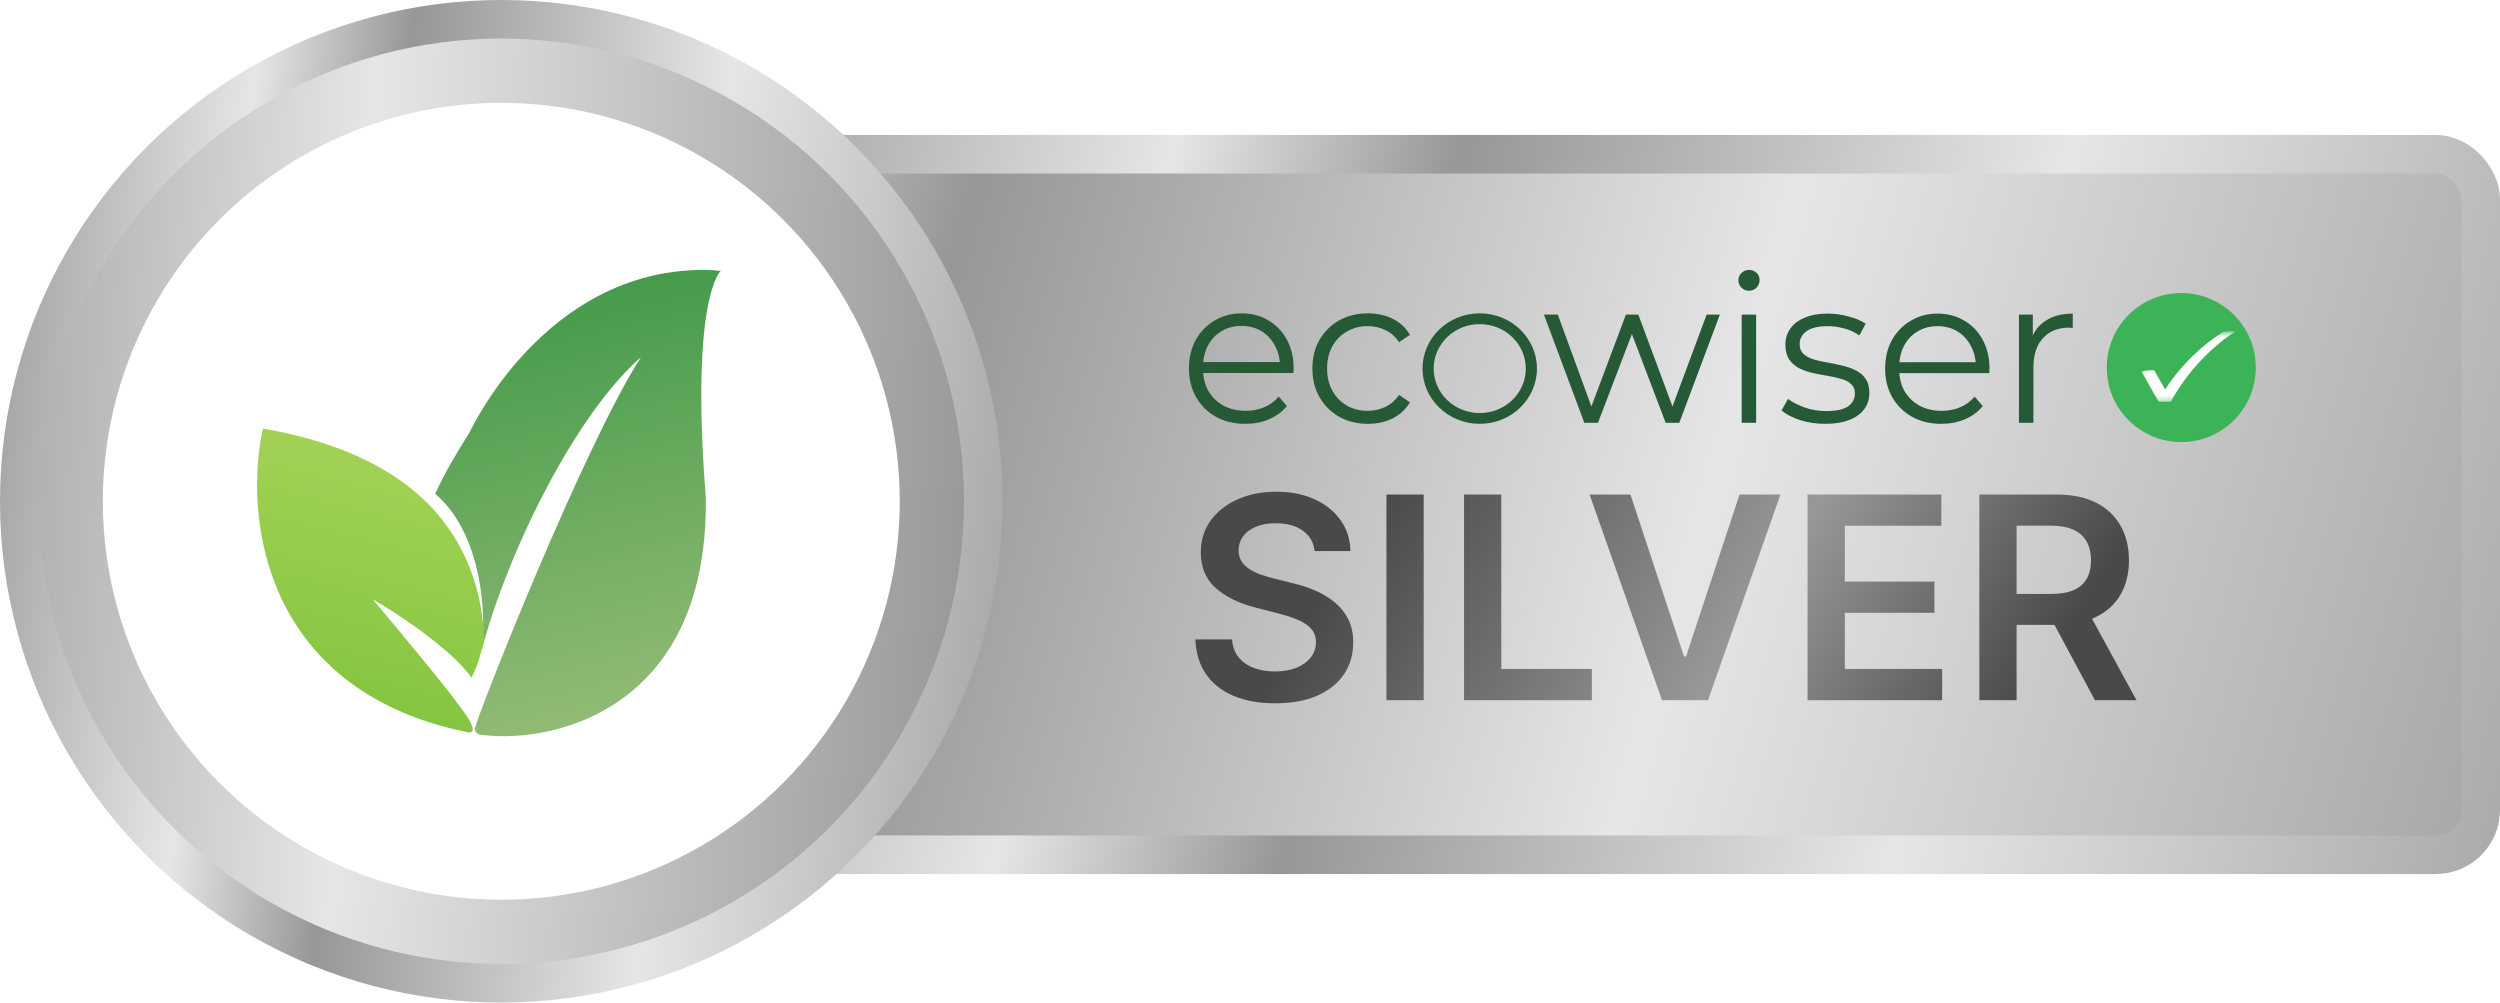
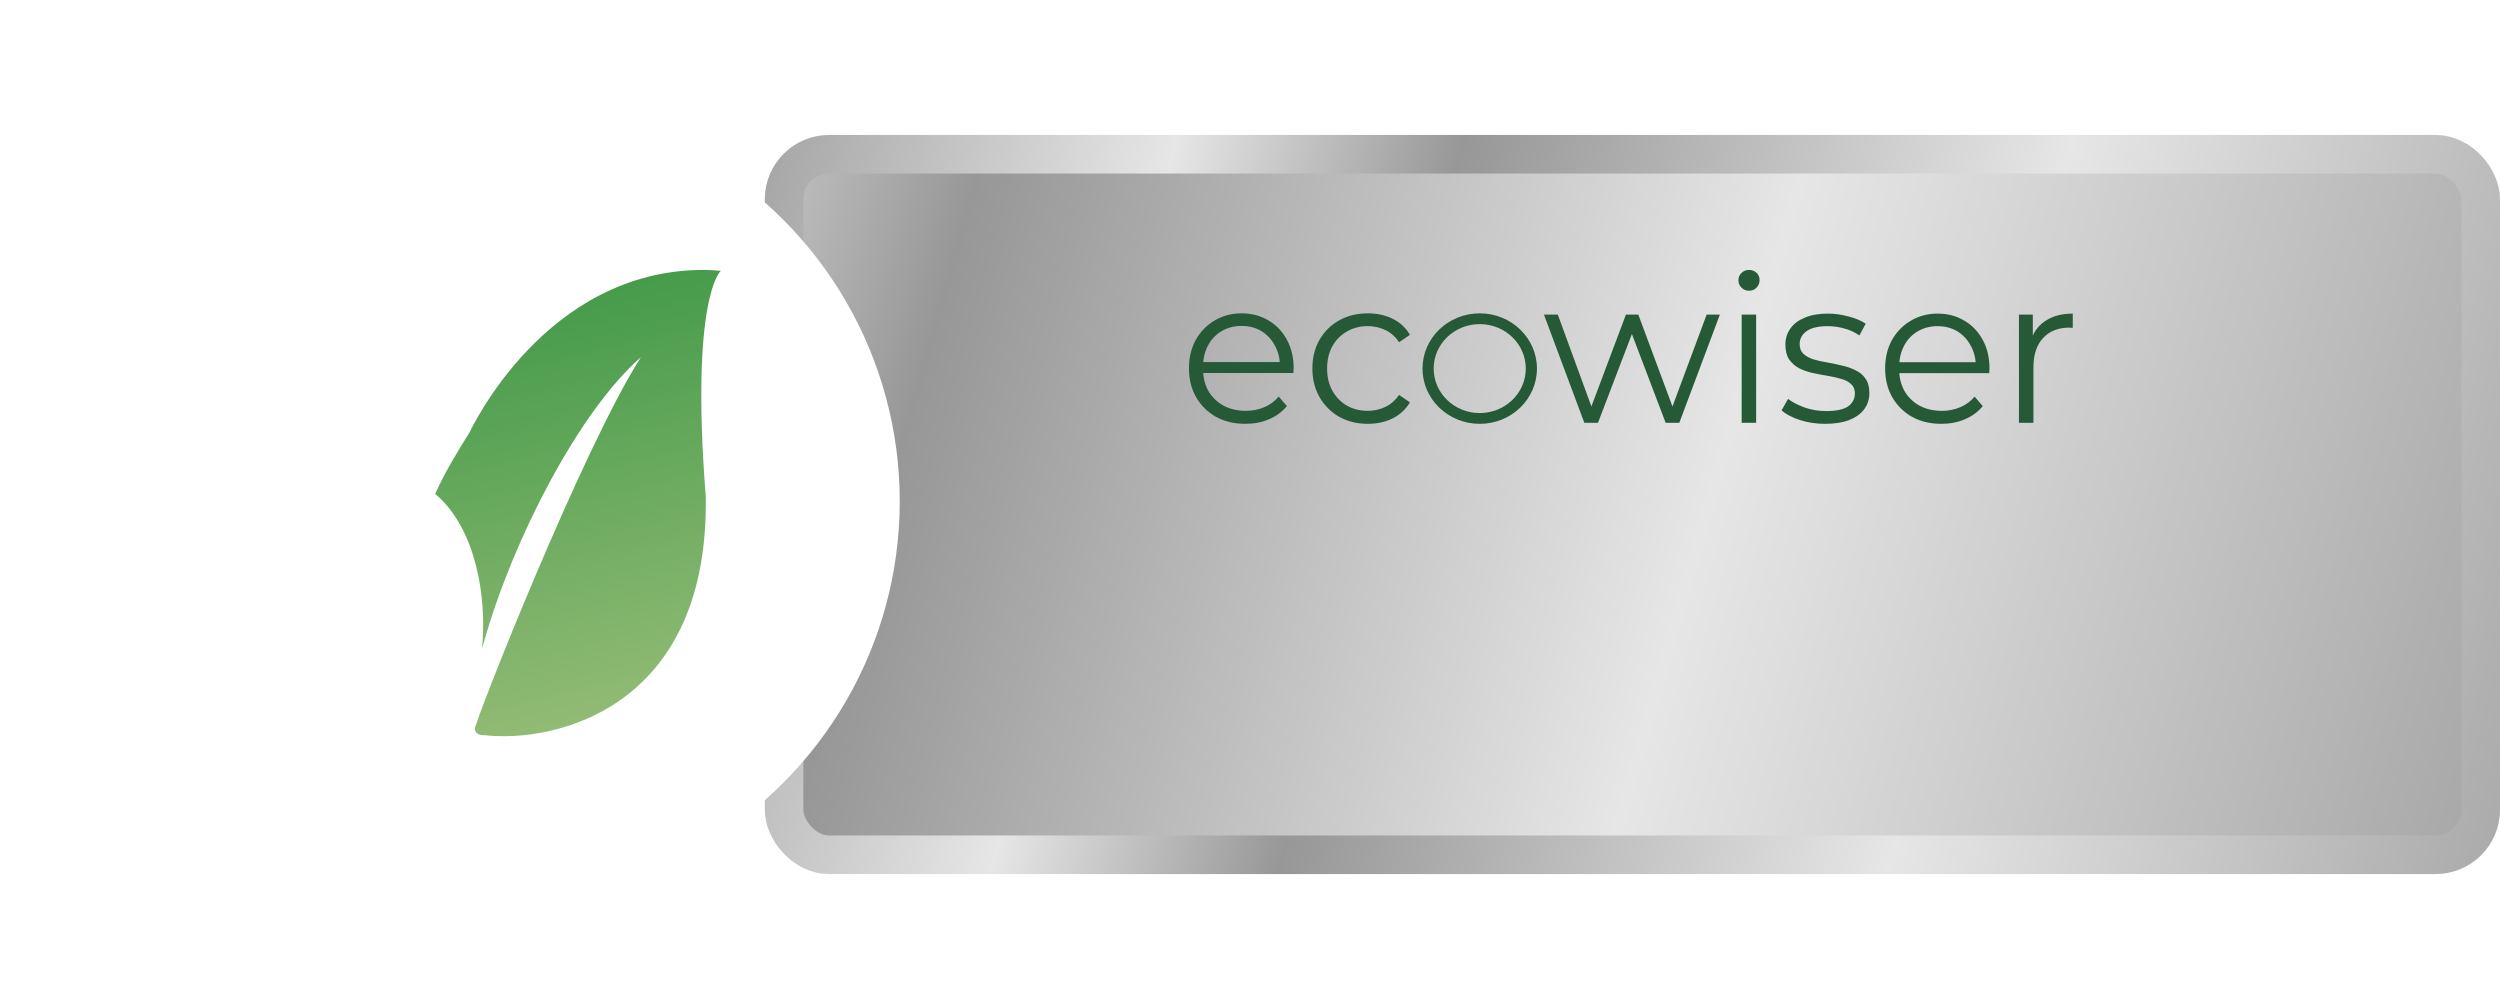
<svg xmlns="http://www.w3.org/2000/svg" width="389" height="156" viewBox="0 0 389 156" fill="none">
  <rect x="122" y="24" width="264" height="109" rx="7" fill="url(#paint0_linear_2949_7926)" stroke="url(#paint1_linear_2949_7926)" stroke-width="6" />
-   <circle cx="78" cy="78" r="75" fill="url(#paint2_linear_2949_7926)" stroke="url(#paint3_linear_2949_7926)" stroke-width="6" />
  <circle cx="78" cy="78" r="62" fill="white" />
  <path d="M109.824 77.338V78.335C109.824 110.204 86.407 115.62 75.422 114.398C74.757 114.398 74.093 114.286 73.868 113.509C73.756 112.512 90.737 69.564 99.723 55.583C90.18 63.905 79.859 83.769 75.31 99.86C75.197 100.193 75.09 100.619 74.991 100.96C75.834 92.882 73.994 82.107 67.713 76.846C69.22 73.504 71.102 70.415 73.035 67.317C73.274 66.933 84.736 42 109.487 42C110.362 42 111.232 42.047 112.094 42.145H112.15V42.154C112.15 42.154 107.376 46.152 109.819 77.333L109.824 77.338Z" fill="url(#paint4_linear_2949_7926)" />
-   <path d="M57.996 93.238C61.657 95.344 70.194 100.952 73.372 105.435C74.729 102.412 74.2 103.638 75.31 99.866C75.197 92.433 72.759 84.219 65.878 77.671C60.552 72.677 52.562 68.684 40.908 66.686C38.025 79.669 40.351 107.411 72.866 113.959C74.088 114.071 73.311 112.737 73.311 112.629C73.199 112.409 73.091 112.185 72.979 111.965C70.98 108.637 60.767 96.571 57.992 93.243L57.996 93.238Z" fill="url(#paint5_linear_2949_7926)" />
  <g filter="url(#filter0_dd_2949_7926)">
-     <path d="M204.547 85.745C204.401 84.38 203.786 83.318 202.703 82.558C201.63 81.797 200.234 81.417 198.516 81.417C197.307 81.417 196.271 81.599 195.406 81.964C194.542 82.328 193.88 82.823 193.422 83.448C192.964 84.073 192.729 84.787 192.719 85.589C192.719 86.255 192.87 86.834 193.172 87.323C193.484 87.813 193.906 88.23 194.438 88.573C194.969 88.907 195.557 89.188 196.203 89.417C196.849 89.646 197.5 89.839 198.156 89.995L201.156 90.745C202.365 91.026 203.526 91.407 204.641 91.886C205.766 92.365 206.771 92.969 207.656 93.698C208.552 94.427 209.26 95.308 209.781 96.339C210.302 97.37 210.563 98.579 210.563 99.964C210.563 101.839 210.083 103.49 209.125 104.917C208.167 106.334 206.781 107.443 204.969 108.245C203.167 109.037 200.984 109.433 198.422 109.433C195.932 109.433 193.771 109.047 191.938 108.276C190.115 107.506 188.688 106.381 187.656 104.901C186.635 103.422 186.083 101.62 186 99.495H191.703C191.786 100.61 192.13 101.537 192.734 102.276C193.339 103.016 194.125 103.568 195.094 103.933C196.073 104.297 197.167 104.479 198.375 104.479C199.635 104.479 200.74 104.292 201.688 103.917C202.646 103.532 203.396 103 203.938 102.323C204.479 101.636 204.755 100.834 204.766 99.917C204.755 99.084 204.51 98.396 204.031 97.855C203.552 97.302 202.88 96.844 202.016 96.48C201.161 96.105 200.161 95.771 199.016 95.48L195.375 94.542C192.74 93.865 190.656 92.839 189.125 91.464C187.604 90.079 186.844 88.24 186.844 85.948C186.844 84.063 187.354 82.412 188.375 80.995C189.406 79.579 190.807 78.48 192.578 77.698C194.349 76.907 196.354 76.511 198.594 76.511C200.865 76.511 202.854 76.907 204.563 77.698C206.281 78.48 207.63 79.568 208.609 80.964C209.589 82.349 210.094 83.943 210.125 85.745H204.547ZM221.527 76.948V108.948H215.73V76.948H221.527ZM227.805 108.948V76.948H233.602V104.089H247.695V108.948H227.805ZM253.699 76.948L262.027 102.136H262.355L270.668 76.948H277.043L265.762 108.948H258.605L247.34 76.948H253.699ZM281.258 108.948V76.948H302.07V81.808H287.055V90.495H300.992V95.355H287.055V104.089H302.195V108.948H281.258ZM307.984 108.948V76.948H319.984C322.443 76.948 324.505 77.375 326.172 78.23C327.849 79.084 329.115 80.282 329.969 81.823C330.833 83.355 331.266 85.141 331.266 87.183C331.266 89.235 330.828 91.016 329.953 92.526C329.089 94.026 327.813 95.188 326.125 96.011C324.438 96.823 322.365 97.23 319.906 97.23H311.359V92.417H319.125C320.563 92.417 321.74 92.219 322.656 91.823C323.573 91.417 324.25 90.828 324.688 90.058C325.135 89.276 325.359 88.318 325.359 87.183C325.359 86.047 325.135 85.079 324.688 84.276C324.24 83.464 323.557 82.849 322.641 82.433C321.724 82.005 320.542 81.792 319.094 81.792H313.781V108.948H307.984ZM324.516 94.448L332.438 108.948H325.969L318.187 94.448H324.516Z" fill="url(#paint6_linear_2949_7926)" />
-   </g>
-   <path d="M339.406 68.786C345.809 68.786 351 63.595 351 57.192C351 50.789 345.809 45.598 339.406 45.598C333.003 45.598 327.812 50.789 327.812 57.192C327.812 63.595 333.003 68.786 339.406 68.786Z" fill="#3BB356" />
+     </g>
  <mask id="mask0_2949_7926" style="mask-type:luminance" maskUnits="userSpaceOnUse" x="333" y="51" width="15" height="12">
-     <path d="M347.911 51.622H333.143V62.617H347.911V51.622Z" fill="white" />
-   </mask>
+     </mask>
  <g mask="url(#mask0_2949_7926)">
    <path d="M347.822 51.623C346.918 52.159 346.025 52.795 345.21 53.51C342.241 55.943 339.718 59.001 337.82 62.428C337.82 62.517 337.195 62.518 336.827 62.518C336.459 62.518 335.833 62.517 335.833 62.428C334.929 60.899 334.126 59.37 333.221 57.829L333.489 57.74C333.757 57.651 333.936 57.651 334.215 57.651C334.494 57.651 335.208 57.561 335.208 57.651C335.744 58.644 336.38 59.638 336.916 60.62C337.095 60.263 337.363 59.995 337.541 59.627C339.796 56.479 342.587 53.766 345.824 51.701C345.913 51.612 346.181 51.612 346.36 51.612C346.717 51.523 347.442 51.523 347.8 51.612C347.889 51.612 347.71 51.612 347.8 51.612L347.822 51.623Z" fill="white" />
  </g>
  <path d="M193.783 65.948C192.044 65.948 190.516 65.584 189.201 64.856C187.885 64.106 186.856 63.088 186.114 61.803C185.371 60.496 185 59.007 185 57.335C185 55.664 185.35 54.186 186.05 52.901C186.772 51.615 187.747 50.608 188.978 49.88C190.23 49.13 191.63 48.755 193.179 48.755C194.749 48.755 196.138 49.119 197.348 49.847C198.578 50.555 199.544 51.562 200.244 52.868C200.944 54.154 201.294 55.643 201.294 57.335C201.294 57.443 201.283 57.56 201.262 57.689C201.262 57.796 201.262 57.914 201.262 58.042H186.719V56.339H200.053L199.162 57.014C199.162 55.793 198.897 54.711 198.366 53.768C197.857 52.804 197.157 52.054 196.266 51.519C195.375 50.983 194.346 50.715 193.179 50.715C192.033 50.715 191.004 50.983 190.092 51.519C189.18 52.054 188.469 52.804 187.96 53.768C187.45 54.732 187.196 55.836 187.196 57.078V57.432C187.196 58.717 187.472 59.853 188.023 60.838C188.596 61.803 189.381 62.563 190.378 63.12C191.397 63.656 192.553 63.923 193.847 63.923C194.865 63.923 195.81 63.741 196.679 63.377C197.571 63.013 198.334 62.456 198.971 61.706L200.244 63.184C199.501 64.084 198.568 64.77 197.443 65.241C196.34 65.713 195.12 65.948 193.783 65.948Z" fill="#265A37" />
  <path d="M212.831 65.948C211.176 65.948 209.691 65.584 208.375 64.856C207.081 64.106 206.063 63.088 205.32 61.803C204.578 60.496 204.206 59.007 204.206 57.335C204.206 55.643 204.578 54.154 205.32 52.868C206.063 51.583 207.081 50.576 208.375 49.847C209.691 49.119 211.176 48.755 212.831 48.755C214.252 48.755 215.536 49.033 216.681 49.59C217.827 50.148 218.729 50.983 219.387 52.097L217.7 53.254C217.127 52.397 216.416 51.765 215.568 51.358C214.719 50.951 213.796 50.747 212.799 50.747C211.611 50.747 210.539 51.026 209.585 51.583C208.63 52.118 207.877 52.879 207.325 53.865C206.774 54.85 206.498 56.007 206.498 57.335C206.498 58.664 206.774 59.821 207.325 60.806C207.877 61.792 208.63 62.563 209.585 63.12C210.539 63.656 211.611 63.923 212.799 63.923C213.796 63.923 214.719 63.72 215.568 63.313C216.416 62.906 217.127 62.285 217.7 61.449L219.387 62.606C218.729 63.699 217.827 64.534 216.681 65.113C215.536 65.67 214.252 65.948 212.831 65.948Z" fill="#265A37" />
  <path d="M246.52 65.787L240.24 48.957H242.397L248.106 64.569H247.123L252.99 48.957H254.925L260.729 64.569H259.746L265.55 48.957H267.612L261.3 65.787H259.175L253.593 51.105H254.259L248.645 65.787H246.52Z" fill="#265A37" />
  <path d="M271.003 65.787V48.957H273.255V65.787H271.003ZM272.145 45.238C271.679 45.238 271.288 45.078 270.971 44.757C270.654 44.437 270.495 44.052 270.495 43.603C270.495 43.154 270.654 42.78 270.971 42.481C271.288 42.16 271.679 42 272.145 42C272.61 42 273.001 42.15 273.318 42.449C273.635 42.748 273.794 43.122 273.794 43.571C273.794 44.041 273.635 44.437 273.318 44.757C273.022 45.078 272.631 45.238 272.145 45.238Z" fill="#265A37" />
  <path d="M283.993 65.948C282.618 65.948 281.318 65.755 280.091 65.371C278.865 64.965 277.903 64.462 277.205 63.864L278.22 62.069C278.897 62.582 279.764 63.03 280.821 63.415C281.878 63.779 282.988 63.96 284.151 63.96C285.737 63.96 286.879 63.714 287.577 63.223C288.274 62.71 288.623 62.037 288.623 61.203C288.623 60.583 288.422 60.102 288.021 59.761C287.64 59.397 287.133 59.13 286.498 58.959C285.864 58.767 285.156 58.606 284.373 58.478C283.591 58.35 282.808 58.2 282.026 58.029C281.265 57.858 280.567 57.612 279.933 57.292C279.298 56.95 278.78 56.49 278.379 55.913C277.998 55.336 277.808 54.567 277.808 53.605C277.808 52.686 278.062 51.863 278.569 51.137C279.076 50.41 279.817 49.844 280.789 49.438C281.783 49.01 282.988 48.796 284.405 48.796C285.483 48.796 286.562 48.946 287.64 49.245C288.718 49.523 289.606 49.897 290.304 50.367L289.321 52.195C288.581 51.682 287.788 51.318 286.942 51.105C286.096 50.87 285.251 50.752 284.405 50.752C282.904 50.752 281.794 51.019 281.075 51.553C280.377 52.066 280.028 52.729 280.028 53.541C280.028 54.182 280.218 54.684 280.599 55.048C281.001 55.411 281.519 55.7 282.153 55.913C282.808 56.106 283.517 56.266 284.278 56.394C285.06 56.523 285.832 56.683 286.593 56.875C287.376 57.046 288.084 57.292 288.718 57.612C289.374 57.912 289.892 58.35 290.273 58.927C290.674 59.483 290.875 60.22 290.875 61.139C290.875 62.122 290.6 62.977 290.051 63.704C289.522 64.409 288.74 64.965 287.703 65.371C286.689 65.755 285.452 65.948 283.993 65.948Z" fill="#265A37" />
  <path d="M302.08 65.948C300.346 65.948 298.824 65.584 297.513 64.858C296.202 64.11 295.176 63.095 294.436 61.812C293.696 60.508 293.326 59.023 293.326 57.356C293.326 55.689 293.675 54.214 294.373 52.932C295.092 51.65 296.065 50.645 297.291 49.919C298.538 49.17 299.934 48.796 301.478 48.796C303.042 48.796 304.427 49.16 305.632 49.886C306.859 50.592 307.821 51.596 308.519 52.9C309.217 54.182 309.565 55.668 309.565 57.356C309.565 57.463 309.555 57.581 309.534 57.709C309.534 57.816 309.534 57.933 309.534 58.061H295.039V56.362H308.328L307.44 57.035C307.44 55.817 307.176 54.738 306.647 53.798C306.14 52.836 305.442 52.088 304.554 51.553C303.666 51.019 302.641 50.752 301.478 50.752C300.336 50.752 299.31 51.019 298.401 51.553C297.492 52.088 296.783 52.836 296.276 53.798C295.769 54.759 295.515 55.86 295.515 57.1V57.452C295.515 58.735 295.79 59.867 296.339 60.85C296.91 61.812 297.693 62.571 298.686 63.127C299.701 63.661 300.854 63.928 302.144 63.928C303.159 63.928 304.1 63.746 304.966 63.383C305.855 63.02 306.616 62.464 307.25 61.716L308.519 63.191C307.779 64.088 306.848 64.772 305.728 65.243C304.628 65.713 303.412 65.948 302.08 65.948Z" fill="#265A37" />
  <path d="M314.149 65.787V48.957H316.306V53.541L316.084 52.74C316.549 51.457 317.331 50.485 318.431 49.822C319.53 49.138 320.894 48.796 322.522 48.796V51.008C322.438 51.008 322.353 51.008 322.269 51.008C322.184 50.987 322.099 50.976 322.015 50.976C320.26 50.976 318.885 51.521 317.892 52.611C316.898 53.68 316.401 55.208 316.401 57.196V65.787H314.149Z" fill="#265A37" />
  <path fill-rule="evenodd" clip-rule="evenodd" d="M230.246 64.271C234.203 64.271 237.412 61.173 237.412 57.352C237.412 53.53 234.203 50.432 230.246 50.432C226.288 50.432 223.079 53.53 223.079 57.352C223.079 61.173 226.288 64.271 230.246 64.271ZM230.246 65.948C235.163 65.948 239.149 62.099 239.149 57.352C239.149 52.604 235.163 48.755 230.246 48.755C225.328 48.755 221.342 52.604 221.342 57.352C221.342 62.099 225.328 65.948 230.246 65.948Z" fill="#265A37" />
  <defs>
    <filter id="filter0_dd_2949_7926" x="185" y="75.511" width="149.938" height="36.422" filterUnits="userSpaceOnUse" color-interpolation-filters="sRGB">
      <feFlood flood-opacity="0" result="BackgroundImageFix" />
      <feColorMatrix in="SourceAlpha" type="matrix" values="0 0 0 0 0 0 0 0 0 0 0 0 0 0 0 0 0 0 127 0" result="hardAlpha" />
      <feOffset dx="1" dy="1" />
      <feGaussianBlur stdDeviation="0.75" />
      <feComposite in2="hardAlpha" operator="out" />
      <feColorMatrix type="matrix" values="0 0 0 0 0.154 0 0 0 0 0.154 0 0 0 0 0.154 0 0 0 0.8 0" />
      <feBlend mode="normal" in2="BackgroundImageFix" result="effect1_dropShadow_2949_7926" />
      <feColorMatrix in="SourceAlpha" type="matrix" values="0 0 0 0 0 0 0 0 0 0 0 0 0 0 0 0 0 0 127 0" result="hardAlpha" />
      <feOffset dx="-1" dy="-1" />
      <feComposite in2="hardAlpha" operator="out" />
      <feColorMatrix type="matrix" values="0 0 0 0 0.879 0 0 0 0 0.879 0 0 0 0 0.879 0 0 0 1 0" />
      <feBlend mode="normal" in2="effect1_dropShadow_2949_7926" result="effect2_dropShadow_2949_7926" />
      <feBlend mode="normal" in="SourceGraphic" in2="effect2_dropShadow_2949_7926" result="shape" />
    </filter>
    <linearGradient id="paint0_linear_2949_7926" x1="5.5" y1="-44.5" x2="435.776" y2="76.828" gradientUnits="userSpaceOnUse">
      <stop stop-color="#979797" />
      <stop offset="0.229" stop-color="#E6E6E6" />
      <stop offset="0.359" stop-color="#979797" />
      <stop offset="0.635" stop-color="#E6E6E6" />
      <stop offset="1" stop-color="#979797" />
    </linearGradient>
    <linearGradient id="paint1_linear_2949_7926" x1="106.938" y1="12" x2="429.579" y2="93.632" gradientUnits="userSpaceOnUse">
      <stop stop-color="#979797" />
      <stop offset="0.229" stop-color="#E6E6E6" />
      <stop offset="0.359" stop-color="#979797" />
      <stop offset="0.635" stop-color="#E6E6E6" />
      <stop offset="1" stop-color="#979797" />
    </linearGradient>
    <linearGradient id="paint2_linear_2949_7926" x1="-107" y1="-92.5" x2="161.965" y2="-77.646" gradientUnits="userSpaceOnUse">
      <stop stop-color="#979797" />
      <stop offset="0.229" stop-color="#E6E6E6" />
      <stop offset="0.359" stop-color="#979797" />
      <stop offset="0.635" stop-color="#E6E6E6" />
      <stop offset="1" stop-color="#979797" />
    </linearGradient>
    <linearGradient id="paint3_linear_2949_7926" x1="-0.433" y1="-5.27" x2="180.555" y2="14.235" gradientUnits="userSpaceOnUse">
      <stop stop-color="#979797" />
      <stop offset="0.229" stop-color="#E6E6E6" />
      <stop offset="0.359" stop-color="#979797" />
      <stop offset="0.635" stop-color="#E6E6E6" />
      <stop offset="1" stop-color="#979797" />
    </linearGradient>
    <linearGradient id="paint4_linear_2949_7926" x1="100.767" y1="110.078" x2="85.508" y2="46.638" gradientUnits="userSpaceOnUse">
      <stop stop-color="#92BB75" />
      <stop offset="1" stop-color="#469B4B" />
    </linearGradient>
    <linearGradient id="paint5_linear_2949_7926" x1="60.848" y1="63.424" x2="47.793" y2="114.579" gradientUnits="userSpaceOnUse">
      <stop stop-color="#A8D459" />
      <stop offset="1" stop-color="#7FC33D" />
    </linearGradient>
    <linearGradient id="paint6_linear_2949_7926" x1="221.5" y1="66.302" x2="309.236" y2="119.216" gradientUnits="userSpaceOnUse">
      <stop stop-color="#494949" />
      <stop offset="0.573" stop-color="#989898" />
      <stop offset="1" stop-color="#494949" />
    </linearGradient>
  </defs>
</svg>